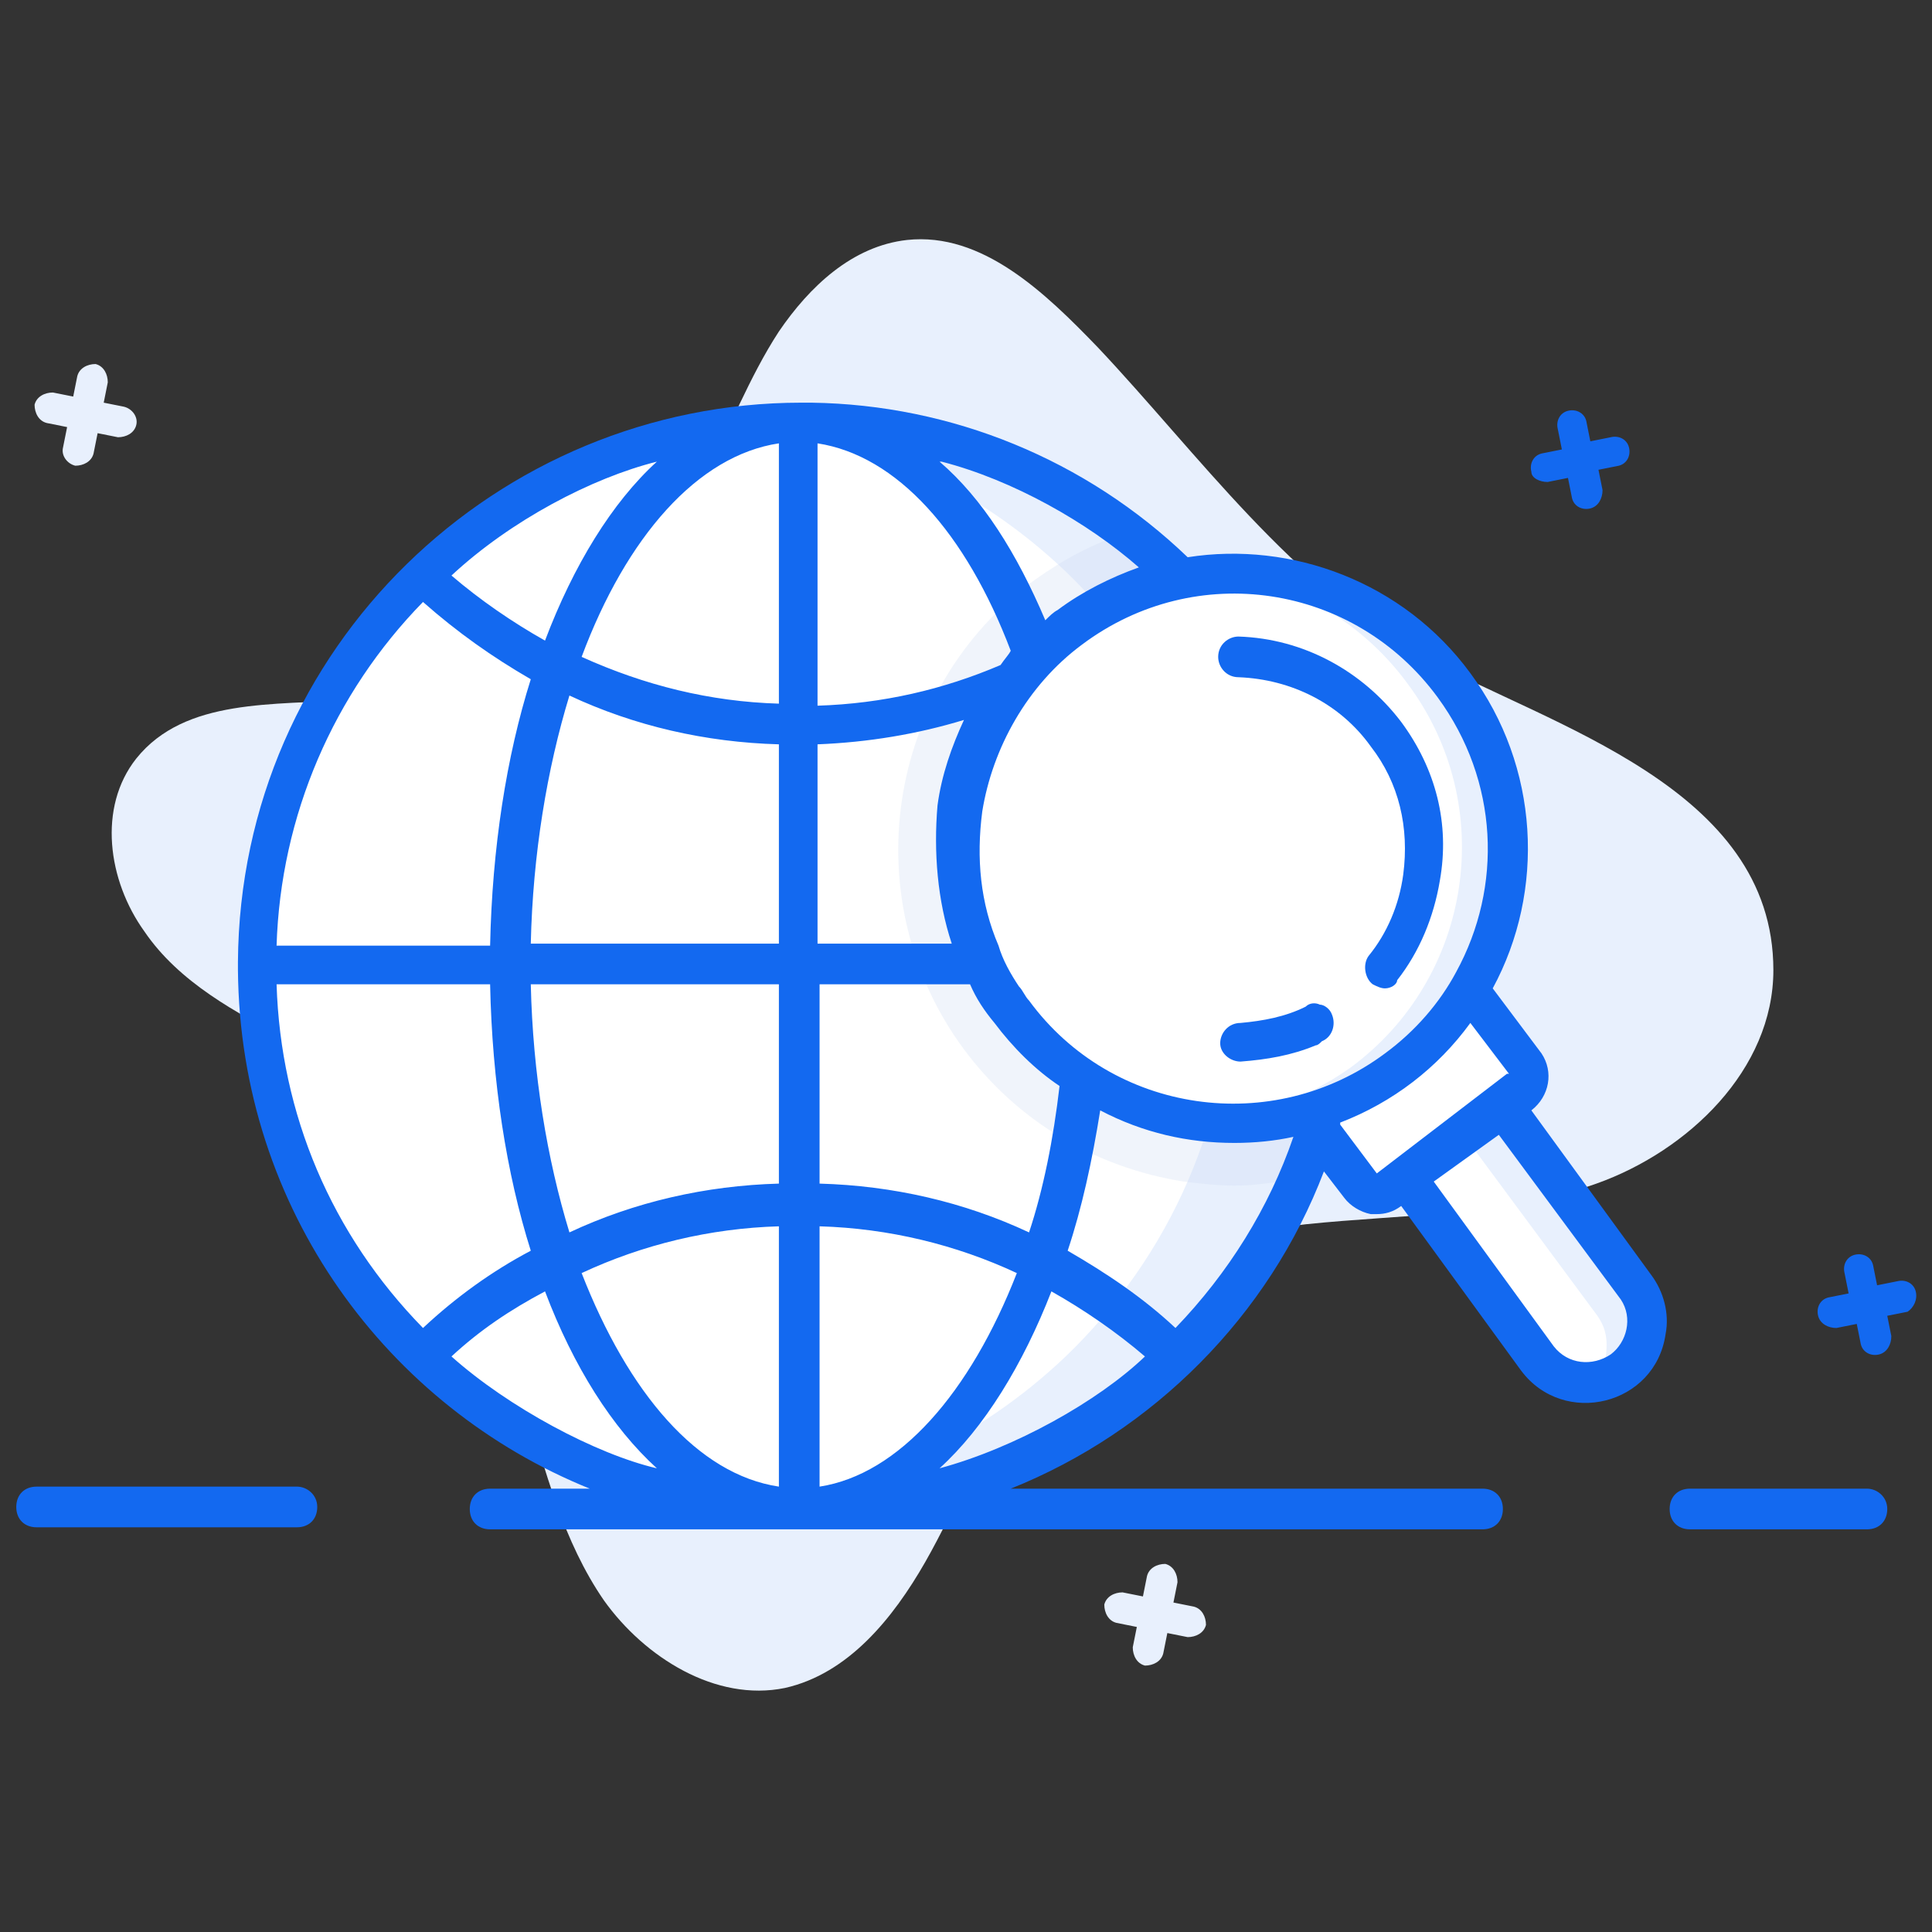
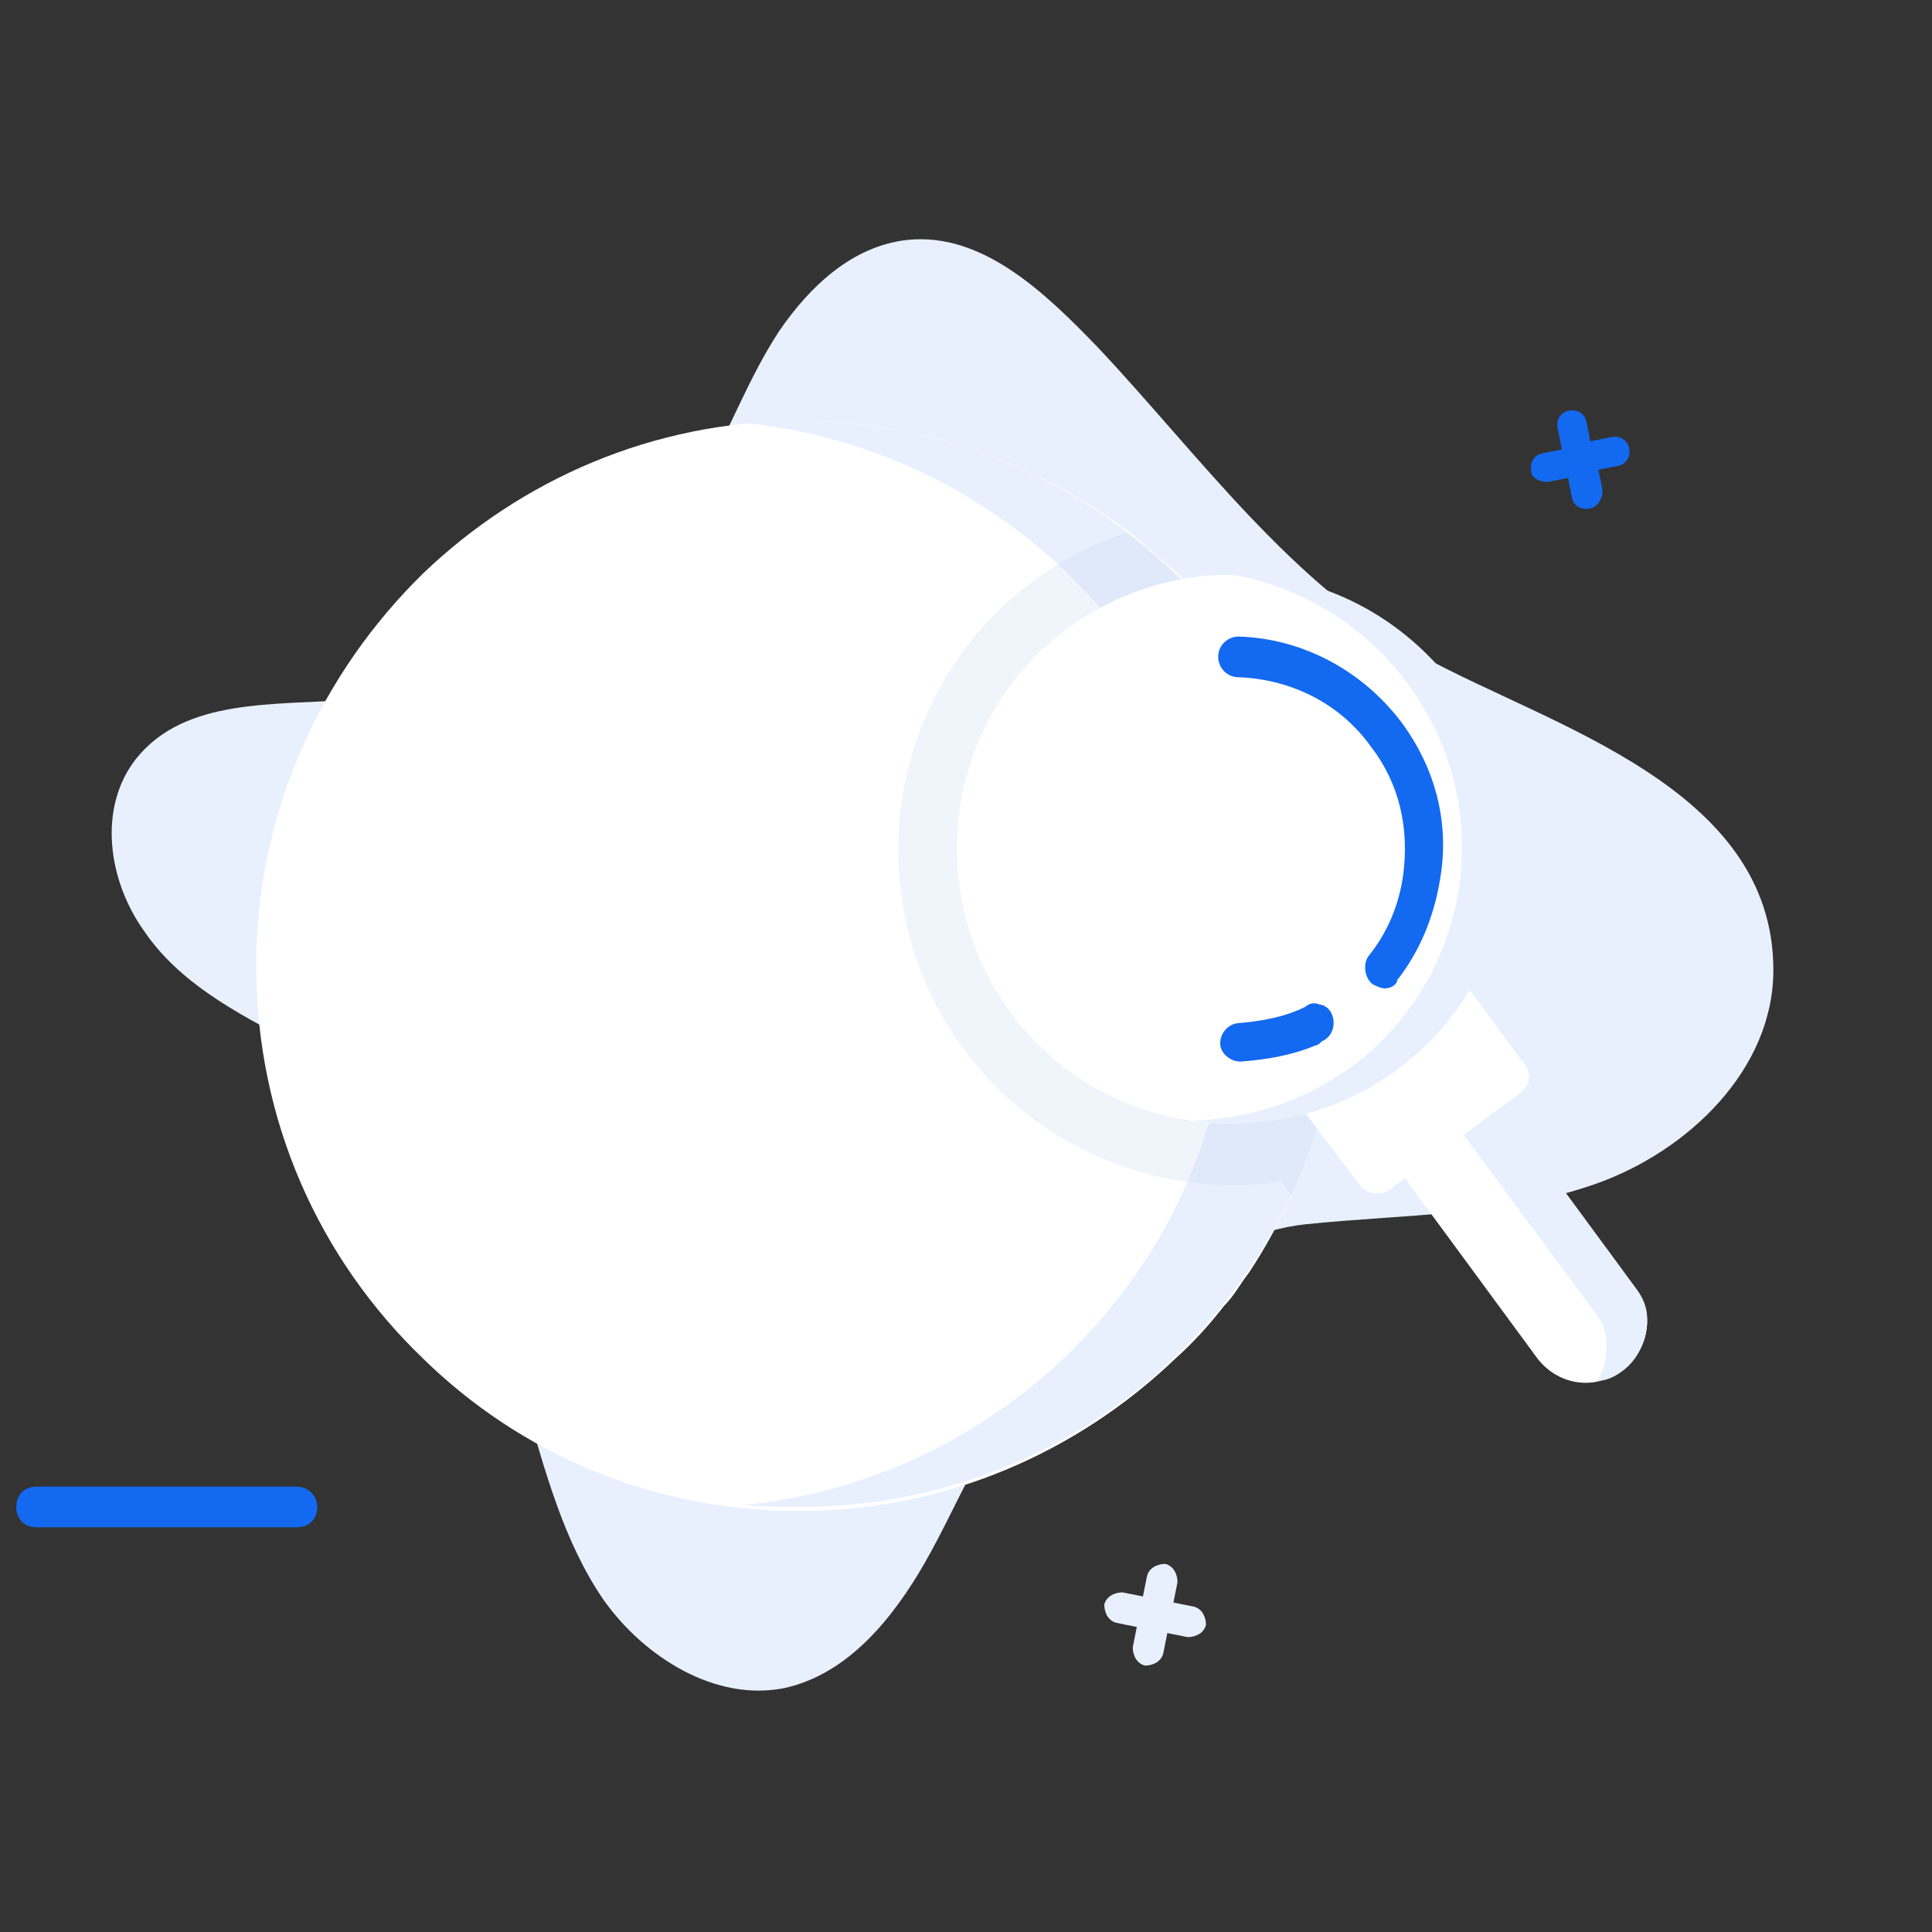
<svg xmlns="http://www.w3.org/2000/svg" id="Layer_1" enable-background="new 0 0 95 95" height="512" viewBox="0 0 95 95" width="512">
  <rect x="0" y="0" width="95" height="95" fill="#333333" stroke="none" />
  <g>
    <g>
      <g>
        <path d="m87.2 47.7c0 4.9-4.2 8.9-8.7 10.5s-9.5 1.5-14.3 2-10.4 4.9-13.8 8.4c-2.2 2.3-3.3 5.4-4.9 8.2s-3.8 5.5-6.9 6.2c-3.4.7-6.9-1.5-8.9-4.3-2-2.9-2.9-6.4-3.9-9.8s-1.5-10.1-3.9-12.7c-2.1-2.2-4.9-3.6-7.6-5s-5.5-2.9-7.2-5.4c-1.8-2.5-2.3-6.1-.4-8.5 2.4-3 6.8-2.6 10.6-2.9 7.1-.6 13.7-4.9 17.3-11 1.3-2.3 2.2-4.8 3.7-7.1 1.5-2.2 3.6-4.2 6.3-4.5 3.7-.4 6.8 2.6 9.4 5.3 4.9 5.2 9.6 11.8 16 15.2 6.2 3.4 17.2 6.4 17.2 15.4z" fill="#e8f0fd" />
      </g>
      <g>
-         <path d="m6.7 20.9c-.1.4-.5.6-.9.6l-1-.2-.2 1c-.1.4-.5.6-.9.6-.4-.1-.7-.5-.6-.9l.2-1-1-.2c-.4-.1-.6-.5-.6-.9.1-.4.5-.6.9-.6l1 .2.2-1c.1-.4.5-.6.9-.6.4.1.6.5.6.9l-.2 1 1 .2c.4.1.7.5.6.9z" fill="#e8f0fd" />
-       </g>
+         </g>
      <g>
        <path d="m59.3 79.9c-.1.4-.5.6-.9.6l-1-.2-.2 1c-.1.4-.5.6-.9.6-.4-.1-.6-.5-.6-.9l.2-1-1-.2c-.4-.1-.6-.5-.6-.9.1-.4.5-.6.9-.6l1 .2.2-1c.1-.4.5-.6.9-.6.4.1.6.5.6.9l-.2 1 1 .2c.4.1.6.5.6.9z" fill="#e8f0fd" />
      </g>
      <g>
        <g>
          <g>
            <path d="m66 47.5c0 4-.9 7.9-2.5 11.3-.6 1.3-1.3 2.6-2.1 3.8-.4.5-.7 1.1-1.2 1.6-.7.9-1.5 1.8-2.4 2.6-4.8 4.6-11.3 7.5-18.5 7.5s-13.7-2.8-18.5-7.5c-5.1-4.9-8.2-11.7-8.2-19.3s3.2-14.4 8.2-19.3c4.8-4.6 11.3-7.5 18.5-7.5 6 0 11.5 2 16 5.3.2.1.3.2.4.3.7.6 1.4 1.2 2.1 1.8.8.8 1.6 1.7 2.3 2.6 3.7 4.6 5.9 10.5 5.9 16.8z" fill="#fff" />
          </g>
          <g>
            <path d="m52.4 66.7c-4.2 4-9.7 6.7-15.8 7.3.9.1 1.8.1 2.7.1 7.2 0 13.7-2.8 18.5-7.4 5.1-4.9 8.2-11.7 8.2-19.3s-3.1-14.4-8.2-19.2c-4.8-4.6-11.3-7.5-18.5-7.5-.9 0-1.8 0-2.7.1 6.1.6 11.6 3.3 15.8 7.3 5.1 4.9 8.2 11.7 8.2 19.3s-3.1 14.4-8.2 19.3z" fill="#e8f0fd" />
          </g>
          <g opacity=".3">
            <path d="m66 47.5c0 4-.9 7.9-2.5 11.3l-.5-.7c-.8.1-1.5.2-2.3.2s-1.7-.1-2.5-.2c-4.4-.7-8.2-3-10.8-6.5-5.4-7.3-3.9-17.7 3.5-23.1 1.4-1 2.9-1.8 4.5-2.3.2.1.3.2.4.3.7.6 1.4 1.2 2.1 1.8.8.8 1.6 1.7 2.3 2.6 3.6 4.4 5.8 10.3 5.8 16.6z" fill="#cedbf0" />
          </g>
        </g>
        <g>
          <g>
            <path d="m80.4 63.3-7.5-10.2-4.8 3.5 7.5 10.2c1 1.3 2.8 1.6 4.1.6 1.4-1 1.7-2.8.7-4.1z" fill="#fff" />
          </g>
          <g>
            <path d="m81 64.9c0 .9-.4 1.9-1.2 2.5-.4.3-.8.5-1.3.5.4-.5.5-1.2.5-1.8s-.2-1.1-.6-1.6l-7.4-10 1.9-1.4 7.5 10.2c.4.5.6 1 .6 1.6z" fill="#e8f0fd" />
          </g>
          <g>
            <path d="m74.8 53.7-6.5 4.8c-.4.3-1.1.2-1.4-.2l-2.8-3.7c1.5-.6 2.9-1.4 4.3-2.4 1.4-1.1 2.7-2.3 3.8-3.6l2.8 3.8c.3.4.2 1-.2 1.3z" fill="#fff" />
          </g>
          <g>
            <path d="m74.8 53.7-6.5 4.8c-.4.3-1.1.2-1.4-.2l-2.8-3.7c1.5-.6 2.9-1.4 4.3-2.4 1.4-1.1 2.7-2.3 3.8-3.6l2.8 3.8c.3.4.2 1-.2 1.3z" fill="#fff" />
          </g>
          <g>
            <path d="m74.8 53.7-6.5 4.8c-.4.3-1.1.2-1.4-.2l-2.8-3.7c1.5-.6 2.9-1.4 4.3-2.4 1.4-1.1 2.7-2.3 3.8-3.6l2.8 3.8c.3.4.2 1-.2 1.3z" fill="#fff" />
          </g>
          <g>
            <path d="m68.6 52.6c-6 4.4-14.5 3.2-18.9-2.8s-3.2-14.5 2.8-18.9 14.5-3.2 18.9 2.8c4.5 6 3.3 14.5-2.8 18.9z" fill="#fff" />
          </g>
          <g>
            <path d="m68.7 52.6c-3 2.2-6.6 3-10 2.5 2.7-.1 5.3-.9 7.7-2.6 6-4.4 7.3-12.9 2.8-18.9-2.2-3-5.5-4.9-9-5.4 4.3-.1 8.5 1.8 11.3 5.5 4.4 6 3.2 14.5-2.8 18.9z" fill="#e8f0fd" />
          </g>
          <g>
            <path d="m68.1 48.6c-.2 0-.4-.1-.6-.2-.4-.3-.5-1-.2-1.4.9-1.1 1.5-2.5 1.7-4 .3-2.3-.2-4.5-1.6-6.3-1.5-2.1-3.9-3.3-6.5-3.4-.6 0-1-.5-1-1 0-.6.5-1 1-1 3.2.1 6.1 1.7 8 4.2 1.7 2.3 2.4 5 1.9 7.8-.3 1.8-1 3.5-2.1 4.9 0 .2-.3.4-.6.4z" fill="#1369f0" />
          </g>
          <g fill="#1369f0">
            <path d="m76.1 23.7 1-.2.2 1c.1.4.5.6.9.5s.6-.5.6-.9l-.2-1 1-.2c.4-.1.6-.5.5-.9s-.5-.6-.9-.5l-1 .2-.2-1c-.1-.4-.5-.6-.9-.5s-.6.5-.5.9l.2 1-1 .2c-.4.1-.6.5-.5.9 0 .3.4.5.8.5z" />
-             <path d="m94.2 63.5c-.1-.4-.5-.6-.9-.5l-1 .2-.2-1c-.1-.4-.5-.6-.9-.5s-.6.5-.5.9l.2 1-1 .2c-.4.1-.6.5-.5.9s.5.6.9.6l1-.2.2 1c.1.4.5.6.9.5s.6-.5.6-.9l-.2-1 1-.2c.3-.2.5-.6.4-1z" />
            <path d="m14.6 73.1h-12.8c-.6 0-1 .4-1 1s.4 1 1 1h12.8c.6 0 1-.4 1-1s-.5-1-1-1z" />
-             <path d="m91.8 73.2c-.1 0-8.8 0-8.7 0-.6 0-1 .4-1 1s.4 1 1 1h8.7c.6 0 1-.4 1-1s-.5-1-1-1z" />
-             <path d="m75.3 54.6c.9-.7 1.1-1.9.5-2.8l-2.4-3.2c2.6-4.8 2.3-10.9-1.1-15.5-3.3-4.5-8.8-6.5-13.9-5.7-5-4.8-11.6-7.5-18.5-7.6-.2 0-.4 0-.5 0-14.9 0-27.6 12-27.7 27.5v.1.1s0 .1 0 .1v.1c.1 11.8 7.4 21.5 17.3 25.5h-4.9c-.6 0-1 .4-1 1s.4 1 1 1h14.8.2.2.1.1 33.4c.6 0 1-.4 1-1s-.4-1-1-1h-23.2c7-2.8 12.7-8.5 15.4-15.6l1 1.3c.3.4.8.7 1.3.8h.3c.4 0 .8-.1 1.2-.4l5.9 8.1c2.1 2.8 6.6 1.7 7.1-1.8.2-1-.1-2.1-.7-2.9zm-1.1-1.7.6.8zm-3.5-18.6c3 4.1 3.2 9.3.9 13.5-.8 1.5-2 2.9-3.5 4-5.5 4.1-13.4 3-17.5-2.6-.2-.2-.3-.5-.5-.7-.4-.6-.8-1.3-1-2-.9-2.1-1.1-4.3-.8-6.6.5-3.1 2.2-6.2 4.9-8.2 5.6-4.2 13.4-3 17.5 2.6zm-20.1 26.3c-3.2-1.5-6.7-2.3-10.3-2.4v-9.8h7.4c.3.7.7 1.3 1.2 1.9.9 1.2 2 2.3 3.2 3.1-.3 2.6-.8 5.1-1.5 7.2zm-3.8-14.2h-6.6v-9.8c2.5-.1 4.9-.5 7.2-1.2-.6 1.3-1.1 2.7-1.3 4.2-.2 2.3 0 4.7.7 6.8zm2.4-13.7c-2.8 1.2-5.8 1.9-9 2v-12.9c3.9.6 7.3 4.4 9.5 10.2-.1.2-.3.4-.5.7zm-10.9-10.9v12.8c-3.4-.1-6.6-.9-9.7-2.3 2.2-5.9 5.7-9.9 9.7-10.5zm0 14.8v9.8h-12.2c.1-4.4.8-8.6 1.9-12.2 3.2 1.5 6.7 2.3 10.3 2.4zm0 11.8v9.8c-3.6.1-7.1.9-10.3 2.4-1.1-3.6-1.8-7.8-1.9-12.2zm0 11.9v12.8c-4-.6-7.4-4.6-9.7-10.5 3-1.4 6.3-2.2 9.7-2.3zm2 12.8v-12.8c3.4.1 6.7.9 9.7 2.3-2.3 5.9-5.8 9.9-9.7 10.5zm15.7-45.2c-1.4.5-2.8 1.2-4 2.1-.2.1-.4.3-.6.5-1.4-3.3-3.1-6-5.2-7.8h.1c3.5.9 7.2 3 9.7 5.2zm-23.7-5.2c-2.2 2-4.1 5.1-5.5 8.8-1.6-.9-3.2-2-4.6-3.2 2.9-2.7 6.9-4.8 10.1-5.6zm-11.5 6.9c1.7 1.5 3.4 2.7 5.3 3.8-1.2 3.8-1.9 8.3-2 13.1h-10.5c.2-6.4 2.8-12.4 7.2-16.9zm-7.2 18.8h10.5c.1 4.8.8 9.3 2 13.1-1.9 1-3.7 2.3-5.3 3.8-4.5-4.6-7-10.5-7.2-16.9zm8.6 18.3c1.4-1.3 2.9-2.3 4.6-3.2 1.4 3.7 3.3 6.7 5.5 8.7-3-.7-7.3-3-10.1-5.5zm24 5.5c2.2-2 4.1-5.1 5.5-8.7 1.6.9 3.2 2 4.6 3.2-2.3 2.2-6.4 4.5-10.1 5.5zm11.6-6.9c-1.6-1.5-3.4-2.7-5.3-3.8.7-2.1 1.2-4.4 1.6-6.9 2.1 1.1 4.3 1.6 6.6 1.6 1 0 2-.1 2.9-.3-1.2 3.5-3.2 6.7-5.8 9.4zm9.9-7.6-1.8-2.4s0 0 0-.1c2.6-1 4.8-2.7 6.4-4.9l1.9 2.5h-.1zm11.5 8.9c-.9.6-2.1.5-2.8-.4l-5.9-8.1 3.2-2.3 6 8.1c.6.9.3 2.1-.5 2.7z" />
            <path d="m61 52.2s.1 0 0 0c1.3-.1 2.5-.3 3.7-.8.1 0 .2-.1.3-.2.5-.2.7-.8.5-1.3-.1-.3-.4-.5-.6-.5-.2-.1-.5-.1-.7.1-1 .5-2.1.7-3.2.8-.6 0-1 .5-1 1s.5.9 1 .9z" />
          </g>
        </g>
      </g>
    </g>
  </g>
</svg>